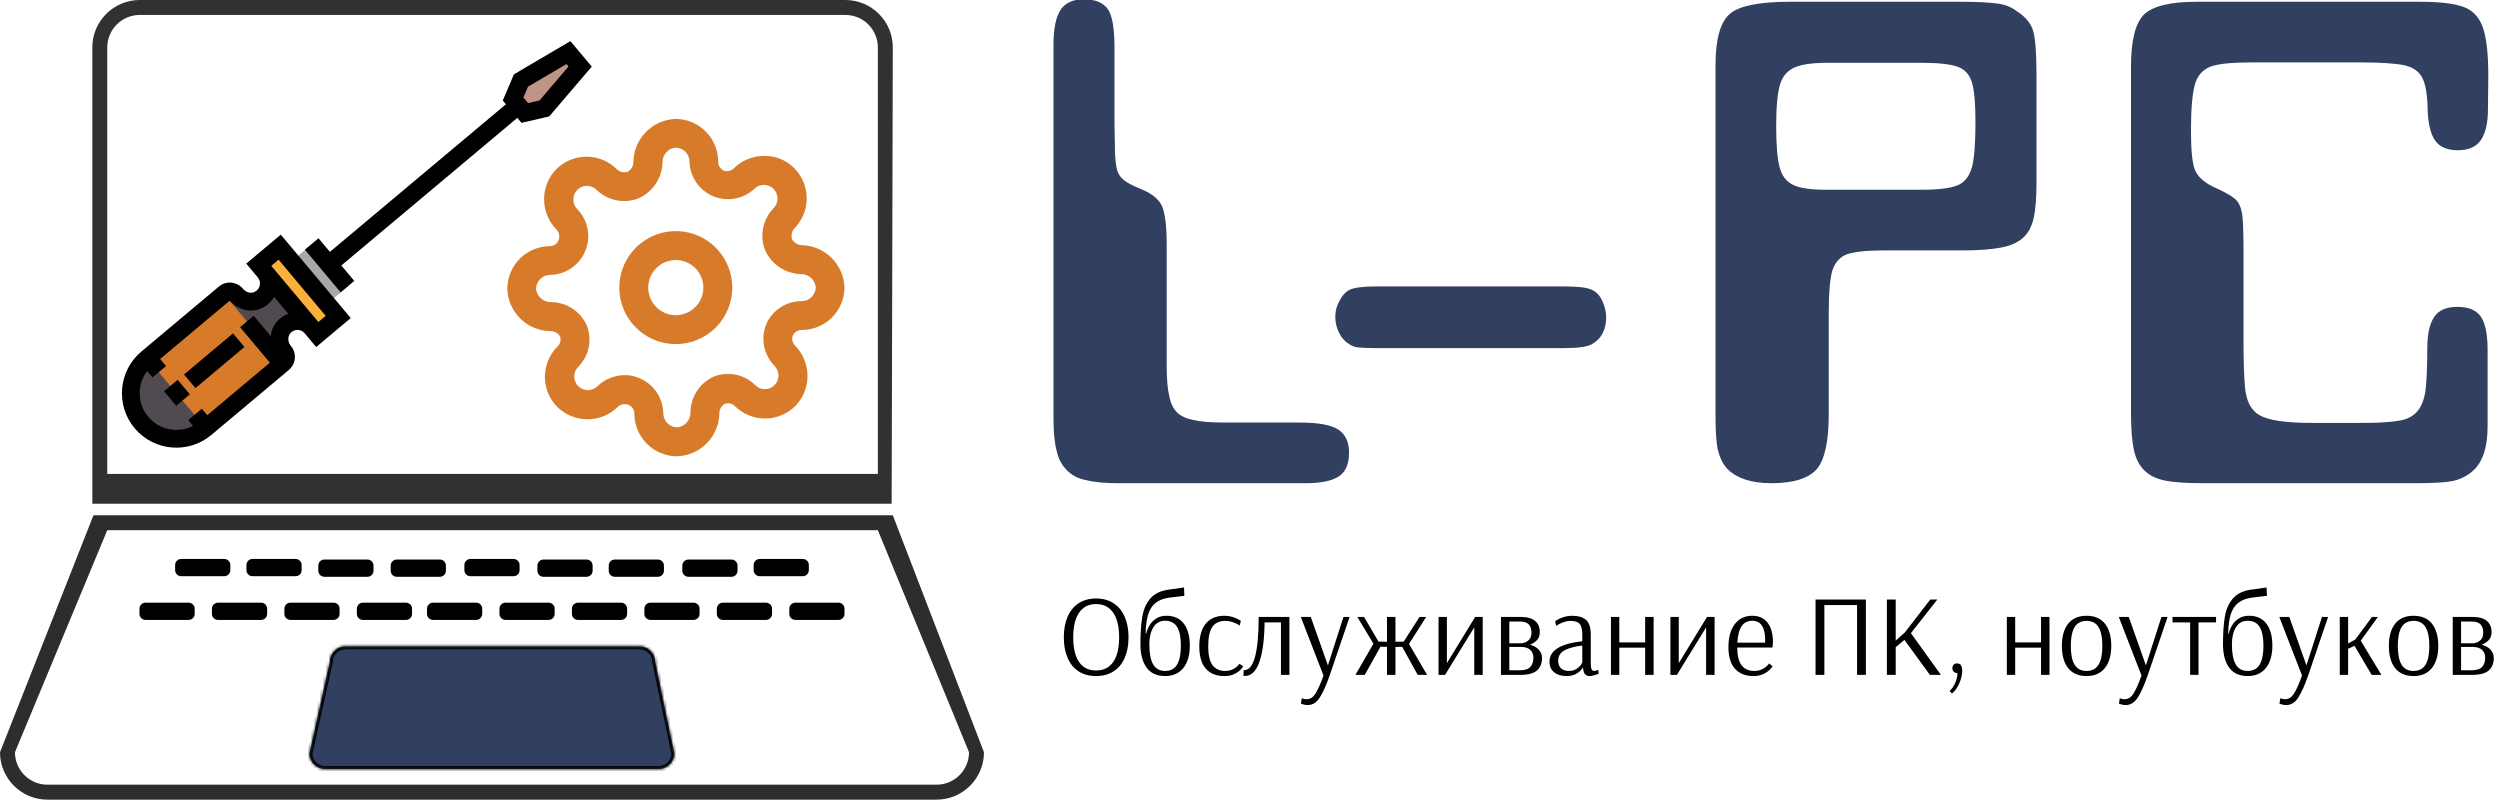
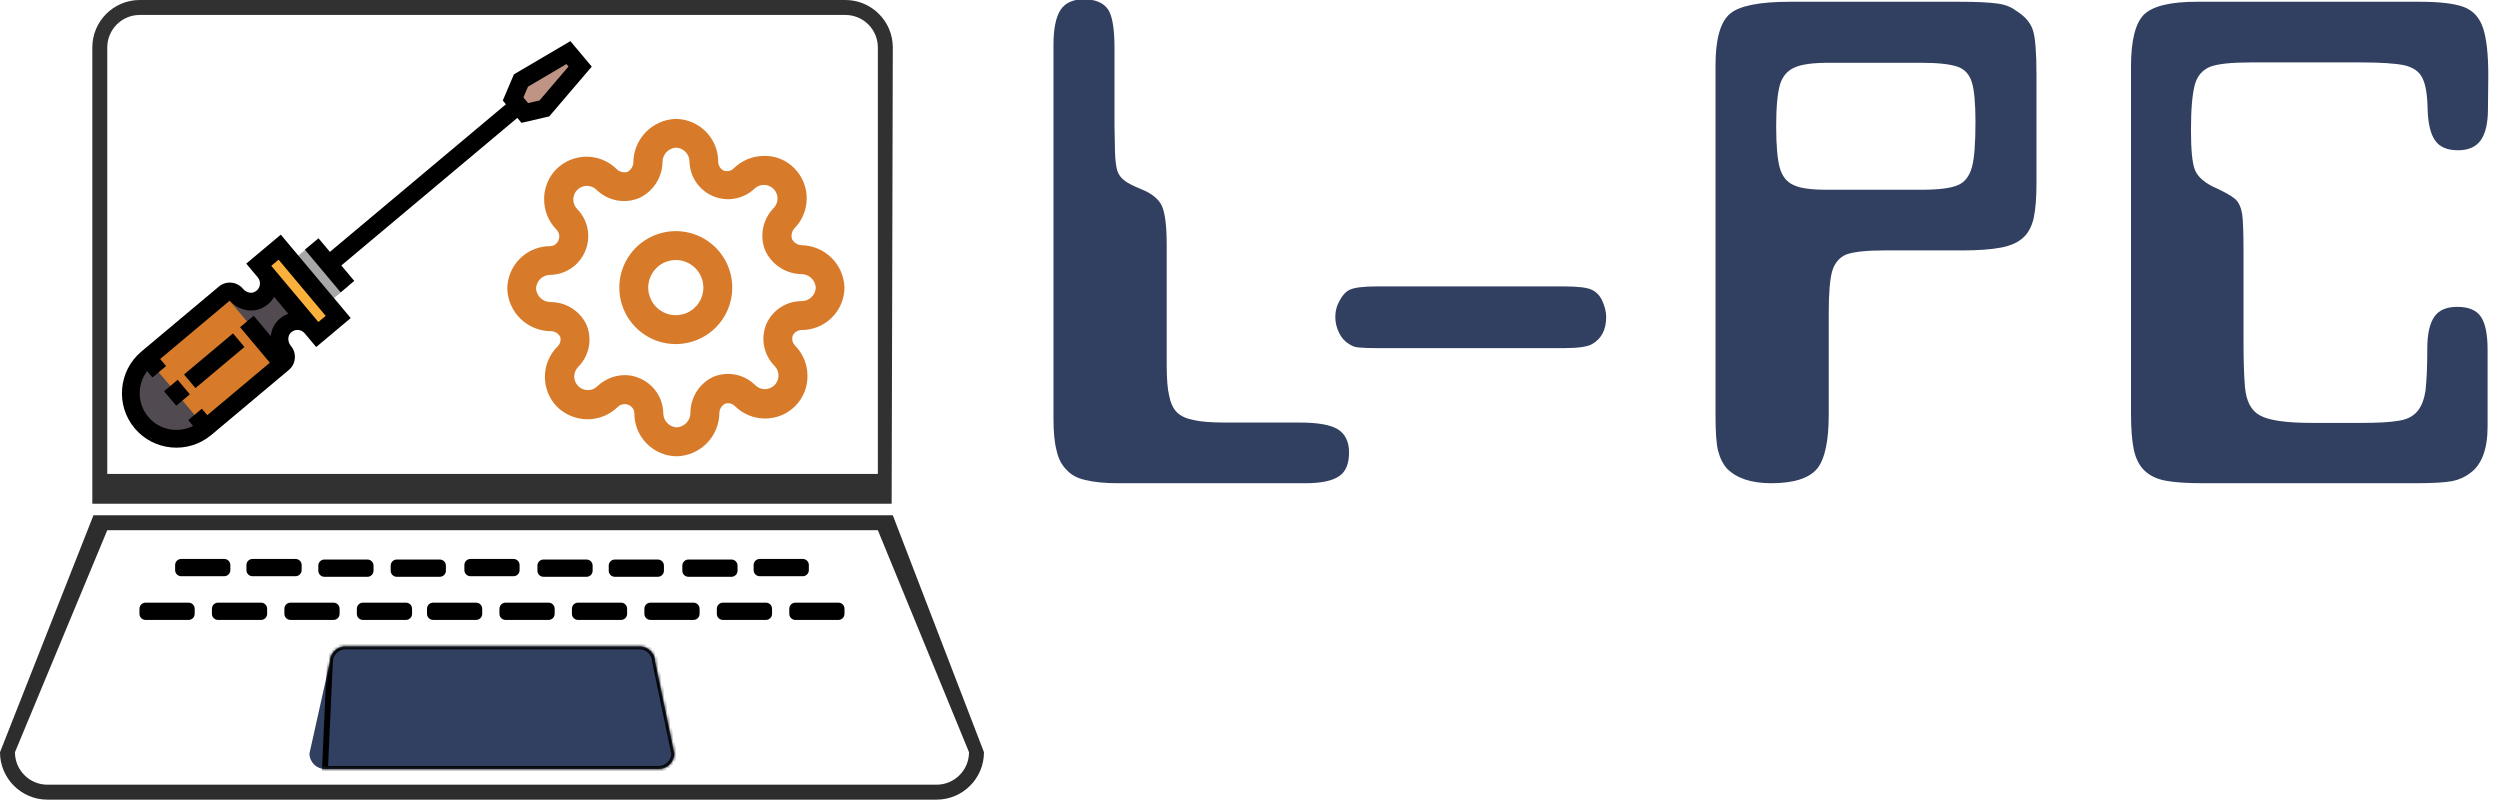
<svg xmlns="http://www.w3.org/2000/svg" style="isolation:isolate" viewBox="0 0 841 270" width="841pt" height="270pt">
  <path d=" M 439.108 162.554 L 439.108 162.554 L 376.223 162.554 L 376.223 162.554 Q 369.341 162.554 365.188 161.486 L 365.188 161.486 L 365.188 161.486 Q 361.154 160.655 358.781 158.045 L 358.781 158.045 L 358.781 158.045 Q 356.289 155.553 355.458 151.638 L 355.458 151.638 L 355.458 151.638 Q 354.391 147.722 354.391 140.722 L 354.391 140.722 L 354.391 15.069 L 354.391 15.069 Q 354.391 7 356.764 3.322 L 356.764 3.322 L 356.764 3.322 Q 359.137 -0.237 364.595 -0.237 L 364.595 -0.237 L 364.595 -0.237 Q 370.409 -0.237 372.782 3.204 L 372.782 3.204 L 372.782 3.204 Q 374.917 6.526 374.917 16.137 L 374.917 16.137 L 374.917 42.003 L 375.036 48.41 L 375.036 48.41 Q 375.036 53.75 375.629 56.479 L 375.629 56.479 L 375.629 56.479 Q 376.104 58.97 378.002 60.513 L 378.002 60.513 L 378.002 60.513 Q 379.664 61.937 383.816 63.598 L 383.816 63.598 L 383.816 63.598 Q 389.156 65.733 390.817 69.174 L 390.817 69.174 L 390.817 69.174 Q 392.478 72.853 392.478 82.226 L 392.478 82.226 L 392.478 122.687 L 392.478 122.687 Q 392.478 129.806 393.309 133.128 L 393.309 133.128 L 393.309 133.128 Q 394.021 136.806 395.919 138.705 L 395.919 138.705 L 395.919 138.705 Q 397.817 140.603 401.614 141.315 L 401.614 141.315 L 401.614 141.315 Q 405.055 142.146 412.293 142.146 L 412.293 142.146 L 437.21 142.146 L 437.21 142.146 Q 446.346 142.146 450.024 144.4 L 450.024 144.4 L 450.024 144.4 Q 453.821 146.773 453.821 152.231 L 453.821 152.231 L 453.821 152.231 Q 453.821 157.926 450.499 160.181 L 450.499 160.181 L 450.499 160.181 Q 447.058 162.554 439.108 162.554 Z  M 463.313 96.346 L 463.313 96.346 L 526.08 96.346 L 526.08 96.346 Q 533.317 96.346 535.572 97.532 L 535.572 97.532 L 535.572 97.532 Q 537.826 98.6 539.013 101.21 L 539.013 101.21 L 539.013 101.21 Q 540.318 104.058 540.318 106.668 L 540.318 106.668 L 540.318 106.668 Q 540.318 112.957 535.69 115.686 L 535.69 115.686 L 535.69 115.686 Q 533.436 117.11 526.08 117.11 L 526.08 117.11 L 463.313 117.11 L 463.313 117.11 Q 459.041 117.11 456.905 116.873 L 456.905 116.873 L 456.905 116.873 Q 455.363 116.754 453.939 115.805 L 453.939 115.805 L 453.939 115.805 Q 451.685 114.5 450.498 112.008 L 450.498 112.008 L 450.498 112.008 Q 449.193 109.397 449.193 106.668 L 449.193 106.668 L 449.193 106.668 Q 449.193 103.583 450.735 100.973 L 450.735 100.973 L 450.735 100.973 Q 452.041 98.481 453.939 97.532 L 453.939 97.532 L 453.939 97.532 Q 456.193 96.346 463.313 96.346 Z  M 646.273 21.12 L 646.273 21.12 L 615.187 21.12 L 615.187 21.12 Q 607.237 21.12 603.796 22.663 L 603.796 22.663 L 603.796 22.663 Q 600.118 24.205 598.813 28.358 L 598.813 28.358 L 598.813 28.358 Q 597.507 32.867 597.507 42.359 L 597.507 42.359 L 597.507 42.359 Q 597.507 52.088 598.694 56.36 L 598.694 56.36 L 598.694 56.36 Q 599.88 60.75 603.44 62.292 L 603.44 62.292 L 603.44 62.292 Q 606.644 63.835 614.475 63.835 L 614.475 63.835 L 646.273 63.835 L 646.273 63.835 Q 655.054 63.835 658.613 62.292 L 658.613 62.292 L 658.613 62.292 Q 662.054 60.869 663.359 56.241 L 663.359 56.241 L 663.359 56.241 Q 664.546 51.97 664.546 41.054 L 664.546 41.054 L 664.546 41.054 Q 664.546 31.68 663.359 27.765 L 663.359 27.765 L 663.359 27.765 Q 662.173 23.73 658.495 22.425 L 658.495 22.425 L 658.495 22.425 Q 654.579 21.12 646.273 21.12 Z  M 685.073 25.154 L 685.073 25.154 L 685.073 61.818 L 685.073 61.818 Q 685.073 68.937 684.124 73.446 L 684.124 73.446 L 684.124 73.446 Q 683.056 77.836 680.445 80.09 L 680.445 80.09 L 680.445 80.09 Q 677.716 82.463 673.089 83.294 L 673.089 83.294 L 673.089 83.294 Q 667.987 84.243 660.156 84.243 L 660.156 84.243 L 633.696 84.243 L 633.696 84.243 Q 625.153 84.243 621.238 85.548 L 621.238 85.548 L 621.238 85.548 Q 617.678 86.972 616.373 91.125 L 616.373 91.125 L 616.373 91.125 Q 615.187 95.159 615.187 105.363 L 615.187 105.363 L 615.187 139.535 L 615.187 139.535 Q 615.187 152.824 611.271 157.689 L 611.271 157.689 L 611.271 157.689 Q 607.118 162.554 595.846 162.554 L 595.846 162.554 L 595.846 162.554 Q 585.879 162.554 581.015 157.689 L 581.015 157.689 L 581.015 157.689 Q 578.879 155.316 577.93 151.519 L 577.93 151.519 L 577.93 151.519 Q 577.099 148.078 577.099 139.891 L 577.099 139.891 L 577.099 21.951 L 577.099 21.951 Q 577.099 8.78 581.964 4.627 L 581.964 4.627 L 581.964 4.627 Q 586.71 0.593 602.135 0.593 L 602.135 0.593 L 659.325 0.593 L 659.325 0.593 Q 667.512 0.593 671.902 1.187 L 671.902 1.187 L 671.902 1.187 Q 675.699 1.661 678.31 3.678 L 678.31 3.678 L 678.31 3.678 Q 682.7 6.407 683.886 10.204 L 683.886 10.204 L 683.886 10.204 Q 685.073 13.882 685.073 25.154 Z  M 836.828 117.703 L 836.828 117.703 L 836.828 143.451 L 836.828 143.451 Q 836.828 154.841 831.014 159.113 L 831.014 159.113 L 831.014 159.113 Q 828.404 161.13 824.963 161.842 L 824.963 161.842 L 824.963 161.842 Q 821.285 162.554 812.504 162.554 L 812.504 162.554 L 741.194 162.554 L 741.194 162.554 Q 732.889 162.554 728.617 161.723 L 728.617 161.723 L 728.617 161.723 Q 723.99 160.893 721.261 158.164 L 721.261 158.164 L 721.261 158.164 Q 718.769 155.672 717.82 151.282 L 717.82 151.282 L 717.82 151.282 Q 716.871 146.773 716.871 139.298 L 716.871 139.298 L 716.871 22.307 L 716.871 22.307 Q 716.871 9.255 721.261 4.865 L 721.261 4.865 L 721.261 4.865 Q 725.77 0.593 738.94 0.593 L 738.94 0.593 L 814.047 0.593 L 814.047 0.593 Q 824.132 0.593 828.878 2.373 L 828.878 2.373 L 828.878 2.373 Q 833.506 4.153 835.286 9.374 L 835.286 9.374 L 835.286 9.374 Q 837.065 14.713 837.065 25.392 L 837.065 25.392 L 836.947 36.664 L 836.947 36.664 Q 836.947 43.664 834.574 47.105 L 834.574 47.105 L 834.574 47.105 Q 832.201 50.546 826.861 50.546 L 826.861 50.546 L 826.861 50.546 Q 821.403 50.546 819.149 47.224 L 819.149 47.224 L 819.149 47.224 Q 816.895 44.02 816.657 36.901 L 816.657 36.901 L 816.657 36.901 Q 816.539 29.426 814.877 26.222 L 814.877 26.222 L 814.877 26.222 Q 813.335 23.019 808.826 21.951 L 808.826 21.951 L 808.826 21.951 Q 804.08 21.001 794.469 21.001 L 794.469 21.001 L 756.975 21.001 L 756.975 21.001 Q 747.483 21.001 743.567 22.425 L 743.567 22.425 L 743.567 22.425 Q 739.533 24.086 738.347 28.477 L 738.347 28.477 L 738.347 28.477 Q 737.042 33.341 737.042 43.783 L 737.042 43.783 L 737.042 43.783 Q 737.042 53.75 738.347 57.072 L 738.347 57.072 L 738.347 57.072 Q 739.652 60.394 744.398 62.767 L 744.398 62.767 L 744.398 62.767 Q 749.737 65.14 751.873 66.92 L 751.873 66.92 L 751.873 66.92 Q 753.653 68.462 754.246 71.903 L 754.246 71.903 L 754.246 71.903 Q 754.721 74.87 754.721 84.836 L 754.721 84.836 L 754.721 115.211 L 754.721 115.211 Q 754.721 124.348 755.195 130.043 L 755.195 130.043 L 755.195 130.043 Q 755.789 137.399 760.297 139.772 L 760.297 139.772 L 760.297 139.772 Q 764.806 142.264 777.739 142.264 L 777.739 142.264 L 794.469 142.264 L 794.469 142.264 Q 802.775 142.264 806.809 141.552 L 806.809 141.552 L 806.809 141.552 Q 810.962 140.959 813.098 138.467 L 813.098 138.467 L 813.098 138.467 Q 815.233 136.094 815.945 131.348 L 815.945 131.348 L 815.945 131.348 Q 816.539 126.009 816.539 117.229 L 816.539 117.229 L 816.539 117.229 Q 816.539 109.991 818.912 106.55 L 818.912 106.55 L 818.912 106.55 Q 821.166 103.228 826.624 103.228 L 826.624 103.228 L 826.624 103.228 Q 832.319 103.228 834.574 106.55 L 834.574 106.55 L 834.574 106.55 Q 836.828 109.872 836.828 117.703 Z " fill="rgb(49,64,96)" />
  <path d=" M 182.826 188.227 L 197.319 188.227 C 198.444 188.227 199.358 189.141 199.358 190.266 L 199.358 191.991 C 199.358 193.117 198.444 194.03 197.319 194.03 L 182.826 194.03 C 181.7 194.03 180.787 193.117 180.787 191.991 L 180.787 190.266 C 180.787 189.141 181.7 188.227 182.826 188.227 Z  M 206.814 188.227 L 221.307 188.227 C 222.432 188.227 223.346 189.141 223.346 190.266 L 223.346 191.991 C 223.346 193.117 222.432 194.03 221.307 194.03 L 206.814 194.03 C 205.688 194.03 204.775 193.117 204.775 191.991 L 204.775 190.266 C 204.775 189.141 205.688 188.227 206.814 188.227 Z  M 231.575 188.227 L 246.068 188.227 C 247.194 188.227 248.107 189.141 248.107 190.266 L 248.107 191.991 C 248.107 193.117 247.194 194.03 246.068 194.03 L 231.575 194.03 C 230.45 194.03 229.536 193.117 229.536 191.991 L 229.536 190.266 C 229.536 189.141 230.45 188.227 231.575 188.227 Z  M 255.563 188.033 L 270.056 188.033 C 271.182 188.033 272.095 188.947 272.095 190.073 L 272.095 191.798 C 272.095 192.923 271.182 193.837 270.056 193.837 L 255.563 193.837 C 254.438 193.837 253.524 192.923 253.524 191.798 L 253.524 190.073 C 253.524 188.947 254.438 188.033 255.563 188.033 Z  M 48.958 202.736 L 63.451 202.736 C 64.577 202.736 65.491 203.649 65.491 204.775 L 65.491 206.5 C 65.491 207.625 64.577 208.539 63.451 208.539 L 48.958 208.539 C 47.833 208.539 46.919 207.625 46.919 206.5 L 46.919 204.775 C 46.919 203.649 47.833 202.736 48.958 202.736 Z  M 73.333 202.736 L 87.826 202.736 C 88.952 202.736 89.865 203.649 89.865 204.775 L 89.865 206.5 C 89.865 207.625 88.952 208.539 87.826 208.539 L 73.333 208.539 C 72.208 208.539 71.294 207.625 71.294 206.5 L 71.294 204.775 C 71.294 203.649 72.208 202.736 73.333 202.736 Z  M 97.708 202.736 L 112.201 202.736 C 113.326 202.736 114.24 203.649 114.24 204.775 L 114.24 206.5 C 114.24 207.625 113.326 208.539 112.201 208.539 L 97.708 208.539 C 96.582 208.539 95.669 207.625 95.669 206.5 L 95.669 204.775 C 95.669 203.649 96.582 202.736 97.708 202.736 Z  M 122.083 202.736 L 136.576 202.736 C 137.701 202.736 138.615 203.649 138.615 204.775 L 138.615 206.5 C 138.615 207.625 137.701 208.539 136.576 208.539 L 122.083 208.539 C 120.957 208.539 120.043 207.625 120.043 206.5 L 120.043 204.775 C 120.043 203.649 120.957 202.736 122.083 202.736 Z  M 133.468 188.227 L 147.961 188.227 C 149.086 188.227 150 189.141 150 190.266 L 150 191.991 C 150 193.117 149.086 194.03 147.961 194.03 L 133.468 194.03 C 132.342 194.03 131.429 193.117 131.429 191.991 L 131.429 190.266 C 131.429 189.141 132.342 188.227 133.468 188.227 Z " fill-rule="evenodd" fill="rgb(0,0,0)" />
  <path d=" M 47.008 0 L 284.387 0 C 293.191 0 300.339 7.148 300.339 15.952 L 299.952 169.462 L 31.056 169.462 L 31.056 15.952 C 31.056 7.148 38.204 0 47.008 0 Z  M 47.008 5.03 L 284.387 5.03 C 287.281 5.03 290.063 6.183 292.11 8.229 C 294.156 10.276 295.309 13.058 295.309 15.952 L 295.309 159.433 L 36.086 159.433 L 36.086 15.952 C 36.086 13.058 37.239 10.276 39.286 8.229 C 41.333 6.183 44.114 5.03 47.008 5.03 Z " fill-rule="evenodd" fill="rgb(49,49,49)" />
  <mask id="_mask_AT86E4NThRfNu7QNyPx1AY2V1eIPZdgs">
    <path d=" M 116.186 217.438 L 215.19 217.438 C 218.072 217.438 220.411 219.777 220.411 222.659 L 226.838 253.464 C 226.838 256.346 224.498 258.685 221.617 258.685 L 109.326 258.685 C 106.445 258.685 104.105 256.346 104.105 253.464 L 110.965 222.659 C 110.965 219.777 113.304 217.438 116.186 217.438 Z " fill="white" stroke="none" />
  </mask>
  <path d=" M 116.186 217.438 L 215.19 217.438 C 218.072 217.438 220.411 219.777 220.411 222.659 L 226.838 253.464 C 226.838 256.346 224.498 258.685 221.617 258.685 L 109.326 258.685 C 106.445 258.685 104.105 256.346 104.105 253.464 L 110.965 222.659 C 110.965 219.777 113.304 217.438 116.186 217.438 Z " fill="rgb(49,64,96)" />
-   <path d=" M 116.186 217.438 L 215.19 217.438 C 218.072 217.438 220.411 219.777 220.411 222.659 L 226.838 253.464 C 226.838 256.346 224.498 258.685 221.617 258.685 L 109.326 258.685 C 106.445 258.685 104.105 256.346 104.105 253.464 L 110.965 222.659 C 110.965 219.777 113.304 217.438 116.186 217.438 Z " fill="rgb(49,64,96)" mask="url(#_mask_AT86E4NThRfNu7QNyPx1AY2V1eIPZdgs)" vector-effect="non-scaling-stroke" stroke-width="2" stroke="rgb(0,0,0)" stroke-linejoin="miter" stroke-linecap="square" stroke-miterlimit="3" />
+   <path d=" M 116.186 217.438 L 215.19 217.438 C 218.072 217.438 220.411 219.777 220.411 222.659 L 226.838 253.464 C 226.838 256.346 224.498 258.685 221.617 258.685 L 109.326 258.685 L 110.965 222.659 C 110.965 219.777 113.304 217.438 116.186 217.438 Z " fill="rgb(49,64,96)" mask="url(#_mask_AT86E4NThRfNu7QNyPx1AY2V1eIPZdgs)" vector-effect="non-scaling-stroke" stroke-width="2" stroke="rgb(0,0,0)" stroke-linejoin="miter" stroke-linecap="square" stroke-miterlimit="3" />
  <path d=" M 315.057 269 L 15.952 269 C 7.148 269 0 261.852 0 253.048 L 31.443 173.331 L 300.339 173.331 L 331.008 253.048 C 331.008 261.852 323.861 269 315.057 269 Z  M 315.057 263.97 L 15.952 263.97 C 13.058 263.97 10.276 262.817 8.229 260.771 C 6.183 258.724 5.03 255.942 5.03 253.048 L 36.086 178.361 L 295.309 178.361 L 325.979 253.048 C 325.979 255.942 324.826 258.724 322.779 260.771 C 320.732 262.817 317.951 263.97 315.057 263.97 Z " fill-rule="evenodd" fill="rgb(45,45,45)" />
  <path d=" M 60.952 188.033 L 75.445 188.033 C 76.571 188.033 77.484 188.947 77.484 190.073 L 77.484 191.798 C 77.484 192.923 76.571 193.837 75.445 193.837 L 60.952 193.837 C 59.827 193.837 58.913 192.923 58.913 191.798 L 58.913 190.073 C 58.913 188.947 59.827 188.033 60.952 188.033 Z  M 84.94 188.033 L 99.433 188.033 C 100.559 188.033 101.472 188.947 101.472 190.073 L 101.472 191.798 C 101.472 192.923 100.559 193.837 99.433 193.837 L 84.94 193.837 C 83.815 193.837 82.901 192.923 82.901 191.798 L 82.901 190.073 C 82.901 188.947 83.815 188.033 84.94 188.033 Z  M 109.121 188.227 L 123.614 188.227 C 124.74 188.227 125.654 189.141 125.654 190.266 L 125.654 191.991 C 125.654 193.117 124.74 194.03 123.614 194.03 L 109.121 194.03 C 107.996 194.03 107.082 193.117 107.082 191.991 L 107.082 190.266 C 107.082 189.141 107.996 188.227 109.121 188.227 Z  M 145.684 202.736 L 160.176 202.736 C 161.302 202.736 162.216 203.649 162.216 204.775 L 162.216 206.5 C 162.216 207.625 161.302 208.539 160.176 208.539 L 145.684 208.539 C 144.558 208.539 143.644 207.625 143.644 206.5 L 143.644 204.775 C 143.644 203.649 144.558 202.736 145.684 202.736 Z  M 170.058 202.736 L 184.551 202.736 C 185.677 202.736 186.59 203.649 186.59 204.775 L 186.59 206.5 C 186.59 207.625 185.677 208.539 184.551 208.539 L 170.058 208.539 C 168.933 208.539 168.019 207.625 168.019 206.5 L 168.019 204.775 C 168.019 203.649 168.933 202.736 170.058 202.736 Z  M 194.433 202.736 L 208.926 202.736 C 210.051 202.736 210.965 203.649 210.965 204.775 L 210.965 206.5 C 210.965 207.625 210.051 208.539 208.926 208.539 L 194.433 208.539 C 193.307 208.539 192.394 207.625 192.394 206.5 L 192.394 204.775 C 192.394 203.649 193.307 202.736 194.433 202.736 Z  M 218.808 202.736 L 233.301 202.736 C 234.426 202.736 235.34 203.649 235.34 204.775 L 235.34 206.5 C 235.34 207.625 234.426 208.539 233.301 208.539 L 218.808 208.539 C 217.682 208.539 216.768 207.625 216.768 206.5 L 216.768 204.775 C 216.768 203.649 217.682 202.736 218.808 202.736 Z  M 243.182 202.736 L 257.675 202.736 C 258.801 202.736 259.714 203.649 259.714 204.775 L 259.714 206.5 C 259.714 207.625 258.801 208.539 257.675 208.539 L 243.182 208.539 C 242.057 208.539 241.143 207.625 241.143 206.5 L 241.143 204.775 C 241.143 203.649 242.057 202.736 243.182 202.736 Z  M 267.557 202.736 L 282.05 202.736 C 283.175 202.736 284.089 203.649 284.089 204.775 L 284.089 206.5 C 284.089 207.625 283.175 208.539 282.05 208.539 L 267.557 208.539 C 266.432 208.539 265.518 207.625 265.518 206.5 L 265.518 204.775 C 265.518 203.649 266.432 202.736 267.557 202.736 Z  M 158.258 188.033 L 172.751 188.033 C 173.876 188.033 174.79 188.947 174.79 190.073 L 174.79 191.798 C 174.79 192.923 173.876 193.837 172.751 193.837 L 158.258 193.837 C 157.132 193.837 156.219 192.923 156.219 191.798 L 156.219 190.073 C 156.219 188.947 157.132 188.033 158.258 188.033 Z " fill-rule="evenodd" fill="rgb(0,0,0)" />
-   <path d=" M 677.907 227.033 L 675.099 227.033 L 675.099 207.533 L 677.907 207.533 L 677.907 216.113 L 686.604 216.113 L 686.604 207.533 L 689.451 207.533 L 689.451 227.033 L 686.604 227.033 L 686.604 217.868 L 677.907 217.868 L 677.907 227.033 L 677.907 227.033 Z  M 701.924 227.423 L 701.924 227.423 Q 697.868 227.423 695.743 224.771 L 695.743 224.771 L 695.743 224.771 Q 693.617 222.119 693.617 217.283 L 693.617 217.283 L 693.617 217.283 Q 693.617 212.447 695.743 209.795 L 695.743 209.795 L 695.743 209.795 Q 697.868 207.143 701.924 207.143 L 701.924 207.143 L 701.924 207.143 Q 705.98 207.143 708.106 209.795 L 708.106 209.795 L 708.106 209.795 Q 710.231 212.447 710.231 217.283 L 710.231 217.283 L 710.231 217.283 Q 710.231 222.08 708.066 224.752 L 708.066 224.752 L 708.066 224.752 Q 705.902 227.423 701.924 227.423 L 701.924 227.423 L 701.924 227.423 Z  M 701.924 225.707 L 701.924 225.707 Q 704.654 225.707 705.941 223.621 L 705.941 223.621 L 705.941 223.621 Q 707.228 221.534 707.228 217.283 L 707.228 217.283 L 707.228 217.283 Q 707.228 213.071 705.941 210.965 L 705.941 210.965 L 705.941 210.965 Q 704.654 208.859 701.924 208.859 L 701.924 208.859 L 701.924 208.859 Q 699.194 208.859 697.907 210.946 L 697.907 210.946 L 697.907 210.946 Q 696.62 213.032 696.62 217.283 L 696.62 217.283 L 696.62 217.283 Q 696.62 221.534 697.907 223.621 L 697.907 223.621 L 697.907 223.621 Q 699.194 225.707 701.924 225.707 L 701.924 225.707 L 701.924 225.707 Z  M 715.138 237.173 L 715.138 237.173 Q 714.436 237.173 713.929 237.056 L 713.929 237.056 L 713.929 237.056 Q 713.422 236.939 713.149 236.822 L 713.149 236.822 L 713.149 236.822 Q 712.876 236.705 712.798 236.666 L 712.798 236.666 L 713.11 234.872 L 713.11 234.872 Q 713.227 234.95 713.695 235.087 L 713.695 235.087 L 713.695 235.087 Q 714.163 235.223 714.709 235.223 L 714.709 235.223 L 714.709 235.223 Q 716.503 235.223 717.712 233.293 L 717.712 233.293 L 717.712 233.293 Q 718.921 231.362 720.403 227.267 L 720.403 227.267 L 712.759 207.533 L 716.113 207.533 L 721.885 223.835 L 727.111 207.533 L 729.178 207.533 L 722.431 227.345 L 722.431 227.345 Q 720.754 232.142 719.136 234.658 L 719.136 234.658 L 719.136 234.658 Q 717.517 237.173 715.138 237.173 L 715.138 237.173 L 715.138 237.173 Z  M 739.573 227.033 L 736.765 227.033 L 736.765 209.366 L 730.837 209.366 L 730.837 207.533 L 745.501 207.533 L 745.462 209.366 L 739.573 209.366 L 739.573 227.033 L 739.573 227.033 Z  M 756.119 227.423 L 756.119 227.423 Q 751.946 227.423 749.879 224.576 L 749.879 224.576 L 749.879 224.576 Q 747.812 221.729 747.812 216.698 L 747.812 216.698 L 747.812 216.698 Q 747.812 211.043 748.456 207.377 L 748.456 207.377 L 748.456 207.377 Q 749.099 203.711 751.147 201.332 L 751.147 201.332 L 751.147 201.332 Q 753.194 198.953 757.211 198.368 L 757.211 198.368 L 762.476 197.627 L 762.593 200.435 L 757.991 200.981 L 757.991 200.981 Q 754.832 201.332 753.018 202.736 L 753.018 202.736 L 753.018 202.736 Q 751.205 204.14 750.425 206.656 L 750.425 206.656 L 750.425 206.656 Q 749.645 209.171 749.567 213.11 L 749.567 213.11 L 749.762 213.11 L 749.762 213.11 Q 750.035 211.823 750.815 210.458 L 750.815 210.458 L 750.815 210.458 Q 751.595 209.093 753.038 208.118 L 753.038 208.118 L 753.038 208.118 Q 754.481 207.143 756.587 207.143 L 756.587 207.143 L 756.587 207.143 Q 760.37 207.143 762.398 209.776 L 762.398 209.776 L 762.398 209.776 Q 764.426 212.408 764.426 217.205 L 764.426 217.205 L 764.426 217.205 Q 764.426 222.002 762.242 224.713 L 762.242 224.713 L 762.242 224.713 Q 760.058 227.423 756.119 227.423 L 756.119 227.423 L 756.119 227.423 Z  M 756.119 225.707 L 756.119 225.707 Q 758.849 225.707 760.136 223.582 L 760.136 223.582 L 760.136 223.582 Q 761.423 221.456 761.423 217.205 L 761.423 217.205 L 761.423 217.205 Q 761.423 212.954 760.136 210.887 L 760.136 210.887 L 760.136 210.887 Q 758.849 208.82 756.119 208.82 L 756.119 208.82 L 756.119 208.82 Q 753.506 208.82 752.161 211.024 L 752.161 211.024 L 752.161 211.024 Q 750.815 213.227 750.815 216.737 L 750.815 216.737 L 750.815 216.737 Q 750.815 221.3 752.102 223.504 L 752.102 223.504 L 752.102 223.504 Q 753.389 225.707 756.119 225.707 L 756.119 225.707 L 756.119 225.707 Z  M 769.138 237.173 L 769.138 237.173 Q 768.436 237.173 767.929 237.056 L 767.929 237.056 L 767.929 237.056 Q 767.422 236.939 767.149 236.822 L 767.149 236.822 L 767.149 236.822 Q 766.876 236.705 766.798 236.666 L 766.798 236.666 L 767.11 234.872 L 767.11 234.872 Q 767.227 234.95 767.695 235.087 L 767.695 235.087 L 767.695 235.087 Q 768.163 235.223 768.709 235.223 L 768.709 235.223 L 768.709 235.223 Q 770.503 235.223 771.712 233.293 L 771.712 233.293 L 771.712 233.293 Q 772.921 231.362 774.403 227.267 L 774.403 227.267 L 766.759 207.533 L 770.113 207.533 L 775.885 223.835 L 781.111 207.533 L 783.178 207.533 L 776.431 227.345 L 776.431 227.345 Q 774.754 232.142 773.136 234.658 L 773.136 234.658 L 773.136 234.658 Q 771.517 237.173 769.138 237.173 L 769.138 237.173 L 769.138 237.173 Z  M 789.907 227.033 L 787.099 227.033 L 787.099 207.533 L 789.907 207.533 L 789.907 216.464 L 792.325 215.138 L 797.941 207.533 L 799.93 207.533 L 794.158 215.528 L 801.1 227.033 L 797.824 227.033 L 792.052 217.244 L 789.907 218.258 L 789.907 227.033 L 789.907 227.033 Z  M 811.924 227.423 L 811.924 227.423 Q 807.868 227.423 805.743 224.771 L 805.743 224.771 L 805.743 224.771 Q 803.617 222.119 803.617 217.283 L 803.617 217.283 L 803.617 217.283 Q 803.617 212.447 805.743 209.795 L 805.743 209.795 L 805.743 209.795 Q 807.868 207.143 811.924 207.143 L 811.924 207.143 L 811.924 207.143 Q 815.98 207.143 818.106 209.795 L 818.106 209.795 L 818.106 209.795 Q 820.231 212.447 820.231 217.283 L 820.231 217.283 L 820.231 217.283 Q 820.231 222.08 818.066 224.752 L 818.066 224.752 L 818.066 224.752 Q 815.902 227.423 811.924 227.423 L 811.924 227.423 L 811.924 227.423 Z  M 811.924 225.707 L 811.924 225.707 Q 814.654 225.707 815.941 223.621 L 815.941 223.621 L 815.941 223.621 Q 817.228 221.534 817.228 217.283 L 817.228 217.283 L 817.228 217.283 Q 817.228 213.071 815.941 210.965 L 815.941 210.965 L 815.941 210.965 Q 814.654 208.859 811.924 208.859 L 811.924 208.859 L 811.924 208.859 Q 809.194 208.859 807.907 210.946 L 807.907 210.946 L 807.907 210.946 Q 806.62 213.032 806.62 217.283 L 806.62 217.283 L 806.62 217.283 Q 806.62 221.534 807.907 223.621 L 807.907 223.621 L 807.907 223.621 Q 809.194 225.707 811.924 225.707 L 811.924 225.707 L 811.924 225.707 Z  M 825.099 227.033 L 825.099 207.533 L 831.651 207.533 L 831.651 207.533 Q 835.044 207.533 836.604 208.898 L 836.604 208.898 L 836.604 208.898 Q 838.164 210.263 838.164 212.603 L 838.164 212.603 L 838.164 212.603 Q 838.164 214.319 837.209 215.333 L 837.209 215.333 L 837.209 215.333 Q 836.253 216.347 834.849 216.893 L 834.849 216.893 L 834.849 216.893 Q 836.604 217.322 837.755 218.492 L 837.755 218.492 L 837.755 218.492 Q 838.905 219.662 838.905 221.378 L 838.905 221.378 L 838.905 221.378 Q 838.905 223.991 837.248 225.512 L 837.248 225.512 L 837.248 225.512 Q 835.59 227.033 831.534 227.033 L 831.534 227.033 L 825.099 227.033 L 825.099 227.033 Z  M 827.907 216.386 L 832.08 216.386 L 832.08 216.386 Q 832.08 216.464 832.997 216.191 L 832.997 216.191 L 832.997 216.191 Q 833.913 215.918 834.635 215.119 L 834.635 215.119 L 834.635 215.119 Q 835.356 214.319 835.356 212.798 L 835.356 212.798 L 835.356 212.798 Q 835.356 209.093 831.612 209.093 L 831.612 209.093 L 827.907 209.093 L 827.907 216.386 L 827.907 216.386 Z  M 827.907 225.473 L 831.495 225.473 L 831.495 225.473 Q 834.03 225.473 835.025 224.303 L 835.025 224.303 L 835.025 224.303 Q 836.019 223.133 836.019 221.222 L 836.019 221.222 L 836.019 221.222 Q 836.019 219.623 834.966 218.629 L 834.966 218.629 L 834.966 218.629 Q 833.913 217.634 831.846 217.634 L 831.846 217.634 L 827.907 217.634 L 827.907 225.473 L 827.907 225.473 Z  M 613.717 227.033 L 610.753 227.033 L 610.753 201.683 L 627.679 201.683 L 627.679 227.033 L 624.715 227.033 L 624.715 203.555 L 613.717 203.555 L 613.717 227.033 L 613.717 227.033 Z  M 637.717 227.033 L 634.753 227.033 L 634.753 201.683 L 637.717 201.683 L 637.717 215.489 L 640.798 212.759 L 649.339 201.683 L 651.718 201.683 L 642.826 212.993 L 652.927 227.033 L 649.222 227.033 L 640.642 215.255 L 637.717 217.712 L 637.717 227.033 L 637.717 227.033 Z  M 656.661 233.312 L 655.842 232.454 L 655.842 232.454 Q 657.051 231.323 657.792 229.588 L 657.792 229.588 L 657.792 229.588 Q 658.533 227.852 658.494 226.409 L 658.494 226.409 L 658.377 226.409 L 658.377 226.409 Q 657.753 226.409 657.246 225.98 L 657.246 225.98 L 657.246 225.98 Q 656.778 225.512 656.778 224.771 L 656.778 224.771 L 656.778 224.771 Q 656.778 224.069 657.246 223.562 L 657.246 223.562 L 657.246 223.562 Q 657.675 223.172 658.338 223.172 L 658.338 223.172 L 658.338 223.172 Q 659.04 223.172 659.469 223.562 L 659.469 223.562 L 659.664 223.835 L 659.664 223.835 Q 660.093 224.459 660.093 225.707 L 660.093 225.707 L 660.093 225.707 Q 660.093 227.579 659.118 229.841 L 659.118 229.841 L 659.118 229.841 Q 658.143 232.103 656.661 233.312 L 656.661 233.312 L 656.661 233.312 Z  M 368.714 227.423 L 368.714 227.423 Q 365.321 227.423 362.884 225.863 L 362.884 225.863 L 362.884 225.863 Q 360.446 224.303 359.159 221.359 L 359.159 221.359 L 359.159 221.359 Q 357.872 218.414 357.872 214.397 L 357.872 214.397 L 357.872 214.397 Q 357.872 210.38 359.159 207.436 L 359.159 207.436 L 359.159 207.436 Q 360.446 204.491 362.884 202.912 L 362.884 202.912 L 362.884 202.912 Q 365.321 201.332 368.714 201.332 L 368.714 201.332 L 368.714 201.332 Q 372.107 201.332 374.564 202.912 L 374.564 202.912 L 374.564 202.912 Q 377.021 204.491 378.328 207.436 L 378.328 207.436 L 378.328 207.436 Q 379.634 210.38 379.634 214.397 L 379.634 214.397 L 379.634 214.397 Q 379.634 218.414 378.328 221.359 L 378.328 221.359 L 378.328 221.359 Q 377.021 224.303 374.564 225.863 L 374.564 225.863 L 374.564 225.863 Q 372.107 227.423 368.714 227.423 L 368.714 227.423 L 368.714 227.423 Z  M 368.714 225.551 L 368.714 225.551 Q 372.458 225.551 374.467 222.704 L 374.467 222.704 L 374.467 222.704 Q 376.475 219.857 376.475 214.397 L 376.475 214.397 L 376.475 214.397 Q 376.475 208.976 374.467 206.09 L 374.467 206.09 L 374.467 206.09 Q 372.458 203.204 368.714 203.204 L 368.714 203.204 L 368.714 203.204 Q 365.009 203.204 363.02 206.09 L 363.02 206.09 L 363.02 206.09 Q 361.031 208.976 361.031 214.397 L 361.031 214.397 L 361.031 214.397 Q 361.031 219.857 363.001 222.704 L 363.001 222.704 L 363.001 222.704 Q 364.97 225.551 368.714 225.551 L 368.714 225.551 L 368.714 225.551 Z  M 391.945 227.423 L 391.945 227.423 Q 387.772 227.423 385.705 224.576 L 385.705 224.576 L 385.705 224.576 Q 383.638 221.729 383.638 216.698 L 383.638 216.698 L 383.638 216.698 Q 383.638 211.043 384.282 207.377 L 384.282 207.377 L 384.282 207.377 Q 384.925 203.711 386.973 201.332 L 386.973 201.332 L 386.973 201.332 Q 389.02 198.953 393.037 198.368 L 393.037 198.368 L 398.302 197.627 L 398.419 200.435 L 393.817 200.981 L 393.817 200.981 Q 390.658 201.332 388.845 202.736 L 388.845 202.736 L 388.845 202.736 Q 387.031 204.14 386.251 206.656 L 386.251 206.656 L 386.251 206.656 Q 385.471 209.171 385.393 213.11 L 385.393 213.11 L 385.588 213.11 L 385.588 213.11 Q 385.861 211.823 386.641 210.458 L 386.641 210.458 L 386.641 210.458 Q 387.421 209.093 388.864 208.118 L 388.864 208.118 L 388.864 208.118 Q 390.307 207.143 392.413 207.143 L 392.413 207.143 L 392.413 207.143 Q 396.196 207.143 398.224 209.776 L 398.224 209.776 L 398.224 209.776 Q 400.252 212.408 400.252 217.205 L 400.252 217.205 L 400.252 217.205 Q 400.252 222.002 398.068 224.713 L 398.068 224.713 L 398.068 224.713 Q 395.884 227.423 391.945 227.423 L 391.945 227.423 L 391.945 227.423 Z  M 391.945 225.707 L 391.945 225.707 Q 394.675 225.707 395.962 223.582 L 395.962 223.582 L 395.962 223.582 Q 397.249 221.456 397.249 217.205 L 397.249 217.205 L 397.249 217.205 Q 397.249 212.954 395.962 210.887 L 395.962 210.887 L 395.962 210.887 Q 394.675 208.82 391.945 208.82 L 391.945 208.82 L 391.945 208.82 Q 389.332 208.82 387.987 211.024 L 387.987 211.024 L 387.987 211.024 Q 386.641 213.227 386.641 216.737 L 386.641 216.737 L 386.641 216.737 Q 386.641 221.3 387.928 223.504 L 387.928 223.504 L 387.928 223.504 Q 389.215 225.707 391.945 225.707 L 391.945 225.707 L 391.945 225.707 Z  M 411.867 227.423 L 411.867 227.423 Q 407.811 227.423 405.627 224.927 L 405.627 224.927 L 405.627 224.927 Q 403.443 222.431 403.443 217.478 L 403.443 217.478 L 403.443 217.478 Q 403.443 212.486 405.608 209.815 L 405.608 209.815 L 405.608 209.815 Q 407.772 207.143 411.945 207.143 L 411.945 207.143 L 411.945 207.143 Q 413.31 207.143 414.519 207.514 L 414.519 207.514 L 414.519 207.514 Q 415.728 207.884 416.567 208.333 L 416.567 208.333 L 416.567 208.333 Q 417.405 208.781 417.405 208.82 L 417.405 208.82 L 417.054 210.419 L 417.054 210.419 Q 416.898 210.302 416.216 209.932 L 416.216 209.932 L 416.216 209.932 Q 415.533 209.561 414.461 209.21 L 414.461 209.21 L 414.461 209.21 Q 413.388 208.859 412.257 208.859 L 412.257 208.859 L 412.257 208.859 Q 409.254 208.859 407.85 210.848 L 407.85 210.848 L 407.85 210.848 Q 406.446 212.837 406.446 217.439 L 406.446 217.439 L 406.446 217.439 Q 406.446 221.885 407.928 223.796 L 407.928 223.796 L 407.928 223.796 Q 409.41 225.707 412.101 225.707 L 412.101 225.707 L 412.101 225.707 Q 413.622 225.707 414.695 225.161 L 414.695 225.161 L 414.695 225.161 Q 415.767 224.615 416.352 224.011 L 416.352 224.011 L 416.352 224.011 Q 416.937 223.406 416.937 223.289 L 416.937 223.289 L 418.185 224.108 L 418.185 224.108 Q 418.185 224.264 417.483 225.103 L 417.483 225.103 L 417.483 225.103 Q 416.781 225.941 415.377 226.682 L 415.377 226.682 L 415.377 226.682 Q 413.973 227.423 411.867 227.423 L 411.867 227.423 L 411.867 227.423 Z  M 418.819 227.384 L 418.819 227.384 Q 418.468 227.384 418.273 227.345 L 418.273 227.345 L 418.39 225.434 L 418.585 225.434 L 418.585 225.434 Q 420.964 225.434 422.193 220.93 L 422.193 220.93 L 422.193 220.93 Q 423.421 216.425 423.421 207.533 L 423.421 207.533 L 433.756 207.533 L 433.756 227.033 L 430.909 227.033 L 430.909 209.366 L 425.41 209.366 L 425.41 209.366 Q 425.293 218.063 423.636 222.724 L 423.636 222.724 L 423.636 222.724 Q 421.978 227.384 418.819 227.384 L 418.819 227.384 L 418.819 227.384 Z  M 439.964 237.173 L 439.964 237.173 Q 439.262 237.173 438.755 237.056 L 438.755 237.056 L 438.755 237.056 Q 438.248 236.939 437.975 236.822 L 437.975 236.822 L 437.975 236.822 Q 437.702 236.705 437.624 236.666 L 437.624 236.666 L 437.936 234.872 L 437.936 234.872 Q 438.053 234.95 438.521 235.087 L 438.521 235.087 L 438.521 235.087 Q 438.989 235.223 439.535 235.223 L 439.535 235.223 L 439.535 235.223 Q 441.329 235.223 442.538 233.293 L 442.538 233.293 L 442.538 233.293 Q 443.747 231.362 445.229 227.267 L 445.229 227.267 L 437.585 207.533 L 440.939 207.533 L 446.711 223.835 L 451.937 207.533 L 454.004 207.533 L 447.257 227.345 L 447.257 227.345 Q 445.58 232.142 443.962 234.658 L 443.962 234.658 L 443.962 234.658 Q 442.343 237.173 439.964 237.173 L 439.964 237.173 L 439.964 237.173 Z  M 459.095 227.033 L 455.975 227.033 L 462.02 216.542 L 456.599 207.533 L 458.861 207.533 L 463.736 215.84 L 466.583 215.879 L 466.583 207.533 L 469.43 207.533 L 469.43 215.879 L 472.199 215.84 L 477.542 207.533 L 479.765 207.533 L 473.993 216.62 L 480.077 227.033 L 476.918 227.033 L 471.692 217.595 L 469.43 217.634 L 469.43 227.033 L 466.583 227.033 L 466.583 217.595 L 464.399 217.556 L 459.095 227.033 L 459.095 227.033 Z  M 486.109 227.033 L 483.925 227.033 L 483.925 207.533 L 486.733 207.533 L 486.733 223.094 L 496.249 207.533 L 498.784 207.533 L 498.784 227.033 L 495.937 227.033 L 495.937 211.043 L 486.109 227.033 L 486.109 227.033 Z  M 504.925 227.033 L 504.925 207.533 L 511.477 207.533 L 511.477 207.533 Q 514.87 207.533 516.43 208.898 L 516.43 208.898 L 516.43 208.898 Q 517.99 210.263 517.99 212.603 L 517.99 212.603 L 517.99 212.603 Q 517.99 214.319 517.035 215.333 L 517.035 215.333 L 517.035 215.333 Q 516.079 216.347 514.675 216.893 L 514.675 216.893 L 514.675 216.893 Q 516.43 217.322 517.581 218.492 L 517.581 218.492 L 517.581 218.492 Q 518.731 219.662 518.731 221.378 L 518.731 221.378 L 518.731 221.378 Q 518.731 223.991 517.073 225.512 L 517.073 225.512 L 517.073 225.512 Q 515.416 227.033 511.36 227.033 L 511.36 227.033 L 504.925 227.033 L 504.925 227.033 Z  M 507.733 216.386 L 511.906 216.386 L 511.906 216.386 Q 511.906 216.464 512.823 216.191 L 512.823 216.191 L 512.823 216.191 Q 513.739 215.918 514.461 215.119 L 514.461 215.119 L 514.461 215.119 Q 515.182 214.319 515.182 212.798 L 515.182 212.798 L 515.182 212.798 Q 515.182 209.093 511.438 209.093 L 511.438 209.093 L 507.733 209.093 L 507.733 216.386 L 507.733 216.386 Z  M 507.733 225.473 L 511.321 225.473 L 511.321 225.473 Q 513.856 225.473 514.851 224.303 L 514.851 224.303 L 514.851 224.303 Q 515.845 223.133 515.845 221.222 L 515.845 221.222 L 515.845 221.222 Q 515.845 219.623 514.792 218.629 L 514.792 218.629 L 514.792 218.629 Q 513.739 217.634 511.672 217.634 L 511.672 217.634 L 507.733 217.634 L 507.733 225.473 L 507.733 225.473 Z  M 526.942 227.423 L 526.942 227.423 Q 524.368 227.423 522.808 226.156 L 522.808 226.156 L 522.808 226.156 Q 521.248 224.888 521.248 222.626 L 521.248 222.626 L 521.248 222.626 Q 521.248 216.893 532.285 215.723 L 532.285 215.723 L 532.285 213.656 L 532.285 213.656 Q 532.285 210.887 531.388 209.873 L 531.388 209.873 L 531.388 209.873 Q 530.491 208.859 528.229 208.859 L 528.229 208.859 L 528.229 208.859 Q 527.215 208.859 526.162 209.23 L 526.162 209.23 L 526.162 209.23 Q 525.109 209.6 524.388 210.01 L 524.388 210.01 L 524.388 210.01 Q 523.666 210.419 523.471 210.536 L 523.471 210.536 L 523.159 208.937 L 523.159 208.937 Q 523.354 208.781 524.154 208.352 L 524.154 208.352 L 524.154 208.352 Q 524.953 207.923 526.182 207.533 L 526.182 207.533 L 526.182 207.533 Q 527.41 207.143 528.658 207.143 L 528.658 207.143 L 528.658 207.143 Q 532.012 207.143 533.572 208.547 L 533.572 208.547 L 533.572 208.547 Q 535.132 209.951 535.132 213.5 L 535.132 213.5 L 535.132 223.055 L 535.132 223.055 Q 535.132 224.615 535.425 225.161 L 535.425 225.161 L 535.425 225.161 Q 535.717 225.707 536.146 225.707 L 536.146 225.707 L 536.146 225.707 Q 536.497 225.707 537.004 225.571 L 537.004 225.571 L 537.004 225.571 Q 537.511 225.434 537.667 225.356 L 537.667 225.356 L 537.784 226.682 L 537.784 226.682 Q 537.472 226.799 536.458 227.111 L 536.458 227.111 L 536.458 227.111 Q 535.444 227.423 534.742 227.423 L 534.742 227.423 L 534.742 227.423 Q 533.728 227.423 533.182 226.78 L 533.182 226.78 L 533.182 226.78 Q 532.636 226.136 532.519 224.498 L 532.519 224.498 L 532.48 224.498 L 532.48 224.498 Q 532.48 224.654 531.856 225.395 L 531.856 225.395 L 531.856 225.395 Q 531.232 226.136 530.004 226.78 L 530.004 226.78 L 530.004 226.78 Q 528.775 227.423 526.942 227.423 L 526.942 227.423 L 526.942 227.423 Z  M 527.8 225.707 L 527.8 225.707 Q 529.204 225.707 530.218 225.083 L 530.218 225.083 L 530.218 225.083 Q 531.232 224.459 531.759 223.718 L 531.759 223.718 L 531.759 223.718 Q 532.285 222.977 532.285 222.86 L 532.285 222.86 L 532.285 217.166 L 532.285 217.166 Q 528.736 217.556 526.455 218.687 L 526.455 218.687 L 526.455 218.687 Q 524.173 219.818 524.173 222.275 L 524.173 222.275 L 524.173 222.275 Q 524.173 223.952 525.148 224.83 L 525.148 224.83 L 525.148 224.83 Q 526.123 225.707 527.8 225.707 L 527.8 225.707 L 527.8 225.707 Z  M 544.733 227.033 L 541.925 227.033 L 541.925 207.533 L 544.733 207.533 L 544.733 216.113 L 553.43 216.113 L 553.43 207.533 L 556.277 207.533 L 556.277 227.033 L 553.43 227.033 L 553.43 217.868 L 544.733 217.868 L 544.733 227.033 L 544.733 227.033 Z  M 564.109 227.033 L 561.925 227.033 L 561.925 207.533 L 564.733 207.533 L 564.733 223.094 L 574.249 207.533 L 576.784 207.533 L 576.784 227.033 L 573.937 227.033 L 573.937 211.043 L 564.109 227.033 L 564.109 227.033 Z  M 589.789 227.423 L 589.789 227.423 Q 585.889 227.423 583.666 224.986 L 583.666 224.986 L 583.666 224.986 Q 581.443 222.548 581.443 217.673 L 581.443 217.673 L 581.443 217.673 Q 581.443 212.759 583.588 209.951 L 583.588 209.951 L 583.588 209.951 Q 585.733 207.143 589.438 207.143 L 589.438 207.143 L 589.438 207.143 Q 592.792 207.143 594.606 209.464 L 594.606 209.464 L 594.606 209.464 Q 596.419 211.784 596.419 216.035 L 596.419 216.035 L 596.419 216.035 Q 596.419 216.776 596.341 217.244 L 596.341 217.244 L 596.341 217.244 Q 596.263 217.712 596.224 217.829 L 596.224 217.829 L 584.407 217.829 L 584.407 217.829 Q 584.407 225.707 590.101 225.707 L 590.101 225.707 L 590.101 225.707 Q 591.661 225.707 592.773 225.142 L 592.773 225.142 L 592.773 225.142 Q 593.884 224.576 594.508 223.933 L 594.508 223.933 L 594.508 223.933 Q 595.132 223.289 595.132 223.172 L 595.132 223.172 L 596.263 224.108 L 596.263 224.108 Q 596.263 224.264 595.522 225.103 L 595.522 225.103 L 595.522 225.103 Q 594.781 225.941 593.338 226.682 L 593.338 226.682 L 593.338 226.682 Q 591.895 227.423 589.789 227.423 L 589.789 227.423 L 589.789 227.423 Z  M 584.446 216.191 L 593.767 216.191 L 593.806 215.45 L 593.806 215.45 Q 593.806 208.82 589.438 208.82 L 589.438 208.82 L 589.438 208.82 Q 587.137 208.82 585.889 210.634 L 585.889 210.634 L 585.889 210.634 Q 584.641 212.447 584.446 216.191 L 584.446 216.191 L 584.446 216.191 Z " fill="rgb(0,0,0)" />
  <g>
    <path d=" M 191.065 17.821 L 175.091 27.217 L 172.448 33.433 L 176.385 38.128 L 182.967 36.609 L 195.002 22.517 L 191.065 17.821 Z " fill="rgb(191,148,132)" />
    <rect x="98.208" y="87.452" width="18.684" height="9.193" transform="matrix(0.643,0.766,-0.766,0.643,108.977,-49.507)" fill="rgb(168,168,168)" />
    <rect x="85.088" y="93.244" width="30.643" height="9.193" transform="matrix(0.643,0.766,-0.766,0.643,110.862,-41.965)" fill="rgb(251,176,59)" />
    <path d=" M 89.012 91.4 C 91.59 94.474 90.635 99.335 86.583 101.05 C 84.078 102.11 81.158 101.11 79.41 99.025 L 79.41 99.025 C 78.439 97.867 76.713 97.715 75.555 98.686 L 49.475 120.555 C 42.991 125.993 42.143 135.656 47.58 142.14 L 47.58 142.14 C 53.017 148.624 62.68 149.472 69.164 144.035 L 95.244 122.166 C 96.402 121.195 96.553 119.469 95.582 118.311 L 95.582 118.311 C 93.621 115.972 93.401 112.463 95.395 110.151 C 97.936 107.206 102.372 107.332 104.764 110.184" fill="rgb(81,74,81)" />
    <rect x="56.911" y="104.615" width="30.643" height="33.708" transform="matrix(0.643,0.766,-0.766,0.643,118.895,-11.928)" fill="rgb(215,123,43)" />
    <path d=" M 102.475 112.104 L 106.363 116.741 L 117.986 106.995 L 94.457 78.936 L 82.835 88.682 L 86.723 93.319 C 87.37 94.091 87.606 95.096 87.369 96.078 C 87.23 96.658 86.791 97.718 85.418 98.298 C 84.255 98.79 82.691 98.289 81.698 97.105 C 79.67 94.686 76.053 94.369 73.635 96.397 L 47.555 118.266 C 39.819 124.753 38.803 136.324 45.29 144.059 C 51.777 151.795 63.348 152.811 71.084 146.324 L 97.163 124.455 C 99.582 122.427 99.899 118.81 97.871 116.392 C 96.79 115.102 96.695 113.218 97.657 112.103 C 98.287 111.373 99.149 110.975 100.086 110.981 C 101.011 110.988 101.882 111.396 102.475 112.104 Z  M 91.252 89.422 L 93.718 87.354 L 109.569 106.256 L 107.102 108.324 L 91.252 89.422 Z  M 49.868 140.221 C 46.103 135.731 46.093 129.325 49.495 124.842 L 51.291 126.984 L 55.869 123.145 L 53.874 120.766 L 77.284 101.134 C 79.976 104.186 84.242 105.284 87.747 103.801 C 89.683 102.982 91.231 101.606 92.222 99.878 L 96.979 105.551 C 95.512 106.081 94.184 106.983 93.133 108.201 C 91.938 109.586 91.258 111.292 91.079 113.065 L 85.344 106.225 L 80.766 110.064 L 90.783 122.01 L 69.724 139.669 L 67.897 137.49 L 63.319 141.329 L 64.946 143.269 C 59.939 145.837 53.633 144.711 49.868 140.221 Z " fill="rgb(0,0,0)" />
    <rect x="56.278" y="129.095" width="6.373" height="5.975" transform="matrix(0.643,0.766,-0.766,0.643,122.464,1.649)" fill="rgb(0,0,0)" />
    <path d=" M 114.819 89.305 L 174.028 39.656 L 175.426 41.323 L 184.751 39.17 L 199.069 22.407 L 191.882 13.836 L 172.881 25.013 L 169.135 33.82 L 170.189 35.078 L 110.981 84.727 L 107.142 80.149 L 102.564 83.988 L 114.593 98.333 L 119.171 94.494 L 114.82 89.305 L 114.819 89.305 Z  M 190.553 21.55 L 191.242 22.371 L 181.488 33.792 L 177.651 34.679 L 176.066 32.789 L 177.608 29.165 L 190.553 21.55 Z " fill="rgb(0,0,0)" />
    <rect x="69.015" y="110.555" width="5.975" height="21.508" transform="matrix(0.643,0.766,-0.766,0.643,118.691,-11.809)" fill="rgb(0,0,0)" />
  </g>
  <g>
    <path d=" M 227.339 115.753 C 223.581 115.753 219.906 114.639 216.782 112.55 C 213.657 110.463 211.221 107.495 209.783 104.022 C 208.344 100.55 207.968 96.729 208.701 93.043 C 209.434 89.356 211.244 85.971 213.902 83.313 C 216.56 80.655 219.945 78.845 223.632 78.112 C 227.318 77.379 231.139 77.755 234.612 79.193 C 238.084 80.632 241.052 83.067 243.14 86.193 C 245.228 89.317 246.342 92.992 246.342 96.75 C 246.342 101.79 244.34 106.624 240.776 110.187 C 237.213 113.751 232.379 115.753 227.339 115.753 Z  M 227.339 87.475 C 225.505 87.475 223.712 88.02 222.186 89.038 C 220.661 90.057 219.473 91.506 218.771 93.201 C 218.068 94.896 217.885 96.76 218.243 98.56 C 218.601 100.359 219.484 102.011 220.781 103.308 C 222.078 104.605 223.73 105.489 225.53 105.846 C 227.329 106.204 229.193 106.021 230.888 105.319 C 232.583 104.617 234.032 103.428 235.051 101.903 C 236.07 100.377 236.614 98.584 236.614 96.75 C 236.614 94.29 235.636 91.931 233.897 90.192 C 232.158 88.453 229.799 87.475 227.339 87.475 Z " fill="rgb(215,123,43)" />
    <path d=" M 227.728 153.5 C 225.832 153.492 223.956 153.108 222.208 152.373 C 220.46 151.637 218.875 150.564 217.543 149.214 C 216.211 147.864 215.159 146.265 214.447 144.507 C 213.735 142.749 213.378 140.868 213.395 138.972 C 213.369 138.387 213.179 137.821 212.847 137.34 C 212.514 136.858 212.052 136.48 211.514 136.248 C 210.919 135.975 210.256 135.885 209.609 135.989 C 208.963 136.092 208.362 136.385 207.882 136.832 C 205.189 139.504 201.558 141.017 197.764 141.047 C 193.947 141.072 190.27 139.606 187.517 136.961 C 186.179 135.624 185.119 134.037 184.395 132.29 C 183.671 130.543 183.298 128.67 183.298 126.779 C 183.298 124.888 183.671 123.015 184.395 121.268 C 185.119 119.521 186.179 117.934 187.517 116.596 C 187.974 116.179 188.303 115.64 188.464 115.043 C 188.625 114.445 188.611 113.814 188.425 113.224 C 188.109 112.676 187.655 112.221 187.109 111.903 C 186.563 111.584 185.944 111.414 185.312 111.408 C 181.496 111.393 177.835 109.897 175.1 107.235 C 172.366 104.573 170.772 100.953 170.654 97.139 C 170.663 95.249 171.043 93.377 171.775 91.634 C 172.506 89.891 173.574 88.308 174.917 86.977 C 176.26 85.646 177.852 84.593 179.602 83.877 C 181.352 83.161 183.226 82.797 185.117 82.806 C 185.702 82.78 186.268 82.59 186.75 82.257 C 187.232 81.925 187.61 81.463 187.841 80.925 C 188.114 80.33 188.205 79.667 188.101 79.02 C 187.997 78.374 187.703 77.772 187.257 77.293 C 184.585 74.6 183.072 70.969 183.042 67.175 C 183.009 65.281 183.353 63.4 184.054 61.641 C 184.756 59.881 185.801 58.279 187.128 56.928 C 188.465 55.59 190.052 54.529 191.799 53.805 C 193.547 53.082 195.419 52.709 197.31 52.709 C 199.201 52.709 201.074 53.082 202.821 53.805 C 204.568 54.529 206.156 55.59 207.493 56.928 C 207.96 57.372 208.533 57.689 209.158 57.848 C 209.782 58.007 210.437 58.003 211.06 57.836 C 211.628 57.525 212.109 57.077 212.46 56.534 C 212.811 55.99 213.021 55.368 213.071 54.723 C 213.069 50.895 214.558 47.218 217.221 44.469 C 219.884 41.721 223.514 40.118 227.339 40 C 229.23 40.017 231.099 40.406 232.84 41.146 C 234.58 41.885 236.158 42.96 237.483 44.309 C 238.807 45.658 239.854 47.255 240.562 49.008 C 241.269 50.761 241.625 52.637 241.608 54.528 C 241.632 55.121 241.813 55.698 242.132 56.199 C 242.451 56.7 242.896 57.108 243.424 57.382 C 243.996 57.592 244.616 57.636 245.212 57.51 C 245.809 57.384 246.358 57.092 246.796 56.668 C 249.489 53.996 253.12 52.483 256.914 52.453 C 258.811 52.393 260.7 52.725 262.463 53.428 C 264.227 54.131 265.826 55.19 267.161 56.539 C 268.499 57.876 269.56 59.463 270.284 61.21 C 271.007 62.957 271.38 64.83 271.38 66.721 C 271.38 68.612 271.007 70.485 270.284 72.232 C 269.56 73.979 268.499 75.567 267.161 76.904 C 266.751 77.389 266.469 77.971 266.345 78.595 C 266.22 79.219 266.255 79.864 266.448 80.471 C 266.759 81.038 267.206 81.519 267.75 81.871 C 268.293 82.222 268.916 82.432 269.561 82.481 C 273.355 82.53 276.983 84.041 279.69 86.699 C 282.396 89.358 283.972 92.958 284.089 96.75 C 284.072 98.641 283.683 100.51 282.944 102.25 C 282.204 103.991 281.13 105.569 279.781 106.893 C 278.432 108.218 276.835 109.265 275.081 109.972 C 273.327 110.68 271.452 111.035 269.561 111.019 C 268.968 111.043 268.391 111.224 267.89 111.543 C 267.389 111.862 266.981 112.307 266.707 112.835 C 266.497 113.407 266.453 114.027 266.579 114.623 C 266.705 115.22 266.997 115.769 267.421 116.207 C 270.094 118.9 271.606 122.531 271.637 126.325 C 271.67 128.219 271.325 130.1 270.624 131.859 C 269.922 133.619 268.878 135.221 267.551 136.572 C 266.214 137.91 264.626 138.971 262.879 139.695 C 261.132 140.418 259.259 140.791 257.368 140.791 C 255.477 140.791 253.604 140.418 251.857 139.695 C 250.11 138.971 248.523 137.91 247.185 136.572 C 246.747 136.148 246.198 135.856 245.602 135.73 C 245.006 135.604 244.386 135.649 243.813 135.859 C 243.265 136.175 242.81 136.628 242.492 137.174 C 242.173 137.72 242.003 138.34 241.997 138.972 C 241.949 142.765 240.438 146.394 237.779 149.101 C 235.121 151.807 231.52 153.383 227.728 153.5 Z  M 210.152 126.195 C 211.872 126.175 213.576 126.529 215.146 127.233 C 217.463 128.199 219.449 129.815 220.865 131.888 C 222.282 133.96 223.066 136.398 223.123 138.907 C 223.105 140.158 223.577 141.367 224.437 142.275 C 225.297 143.184 226.478 143.721 227.728 143.771 C 228.978 143.673 230.144 143.101 230.987 142.173 C 231.83 141.245 232.289 140.031 232.268 138.777 C 232.284 136.26 233.01 133.797 234.364 131.674 C 235.719 129.552 237.645 127.854 239.921 126.779 C 242.29 125.794 244.897 125.533 247.414 126.029 C 249.93 126.525 252.244 127.757 254.06 129.568 C 254.92 130.428 256.087 130.911 257.303 130.911 C 258.519 130.911 259.686 130.428 260.546 129.568 C 261.406 128.708 261.889 127.541 261.889 126.325 C 261.889 125.109 261.406 123.942 260.546 123.082 C 258.746 121.258 257.527 118.942 257.042 116.425 C 256.557 113.909 256.829 111.305 257.822 108.943 C 258.845 106.667 260.503 104.735 262.597 103.377 C 264.69 102.02 267.131 101.295 269.626 101.29 C 270.86 101.308 272.052 100.843 272.949 99.995 C 273.845 99.147 274.375 97.983 274.425 96.75 C 274.342 95.494 273.775 94.32 272.844 93.473 C 271.913 92.626 270.69 92.174 269.431 92.21 C 266.893 92.141 264.424 91.364 262.304 89.965 C 260.183 88.567 258.496 86.604 257.433 84.297 C 256.462 81.905 256.209 79.282 256.704 76.748 C 257.199 74.214 258.422 71.88 260.222 70.029 C 260.648 69.603 260.986 69.097 261.216 68.541 C 261.446 67.985 261.565 67.388 261.565 66.786 C 261.565 66.184 261.446 65.587 261.216 65.031 C 260.986 64.475 260.648 63.969 260.222 63.543 C 259.796 63.117 259.29 62.779 258.734 62.549 C 258.177 62.319 257.581 62.2 256.979 62.2 C 256.377 62.2 255.78 62.319 255.224 62.549 C 254.667 62.779 254.162 63.117 253.736 63.543 C 251.913 65.237 249.64 66.37 247.191 66.808 C 244.741 67.246 242.217 66.97 239.919 66.012 C 237.622 65.055 235.649 63.457 234.235 61.41 C 232.821 59.362 232.026 56.95 231.944 54.463 C 231.962 53.229 231.498 52.037 230.649 51.141 C 229.802 50.244 228.637 49.714 227.404 49.664 C 226.148 49.747 224.974 50.314 224.127 51.245 C 223.28 52.177 222.828 53.4 222.864 54.658 C 222.795 57.197 222.018 59.665 220.619 61.786 C 219.221 63.906 217.258 65.593 214.951 66.656 C 212.559 67.627 209.936 67.88 207.402 67.385 C 204.868 66.89 202.534 65.667 200.683 63.867 C 200.257 63.442 199.751 63.104 199.195 62.873 C 198.639 62.643 198.042 62.524 197.44 62.524 C 196.838 62.524 196.241 62.643 195.685 62.873 C 195.129 63.104 194.623 63.442 194.197 63.867 C 193.771 64.293 193.433 64.799 193.203 65.355 C 192.973 65.912 192.854 66.508 192.854 67.11 C 192.854 67.713 192.973 68.309 193.203 68.865 C 193.433 69.422 193.771 69.927 194.197 70.353 C 195.986 72.184 197.193 74.504 197.667 77.02 C 198.14 79.536 197.858 82.136 196.856 84.492 C 195.891 86.809 194.274 88.795 192.202 90.211 C 190.13 91.627 187.691 92.412 185.182 92.469 C 183.931 92.451 182.722 92.923 181.814 93.783 C 180.905 94.643 180.368 95.824 180.318 97.074 C 180.417 98.324 180.988 99.49 181.916 100.333 C 182.844 101.176 184.058 101.634 185.312 101.614 C 187.83 101.63 190.292 102.356 192.415 103.71 C 194.538 105.065 196.235 106.991 197.31 109.267 C 198.296 111.636 198.556 114.243 198.06 116.76 C 197.564 119.276 196.332 121.59 194.521 123.406 C 194.096 123.832 193.758 124.338 193.527 124.894 C 193.297 125.451 193.178 126.047 193.178 126.649 C 193.178 127.252 193.297 127.848 193.527 128.404 C 193.758 128.961 194.096 129.466 194.521 129.892 C 194.947 130.318 195.453 130.655 196.009 130.886 C 196.566 131.116 197.162 131.235 197.764 131.235 C 198.367 131.235 198.963 131.116 199.519 130.886 C 200.076 130.655 200.581 130.318 201.007 129.892 C 203.472 127.538 206.744 126.216 210.152 126.195 Z " fill="rgb(215,123,43)" />
  </g>
</svg>